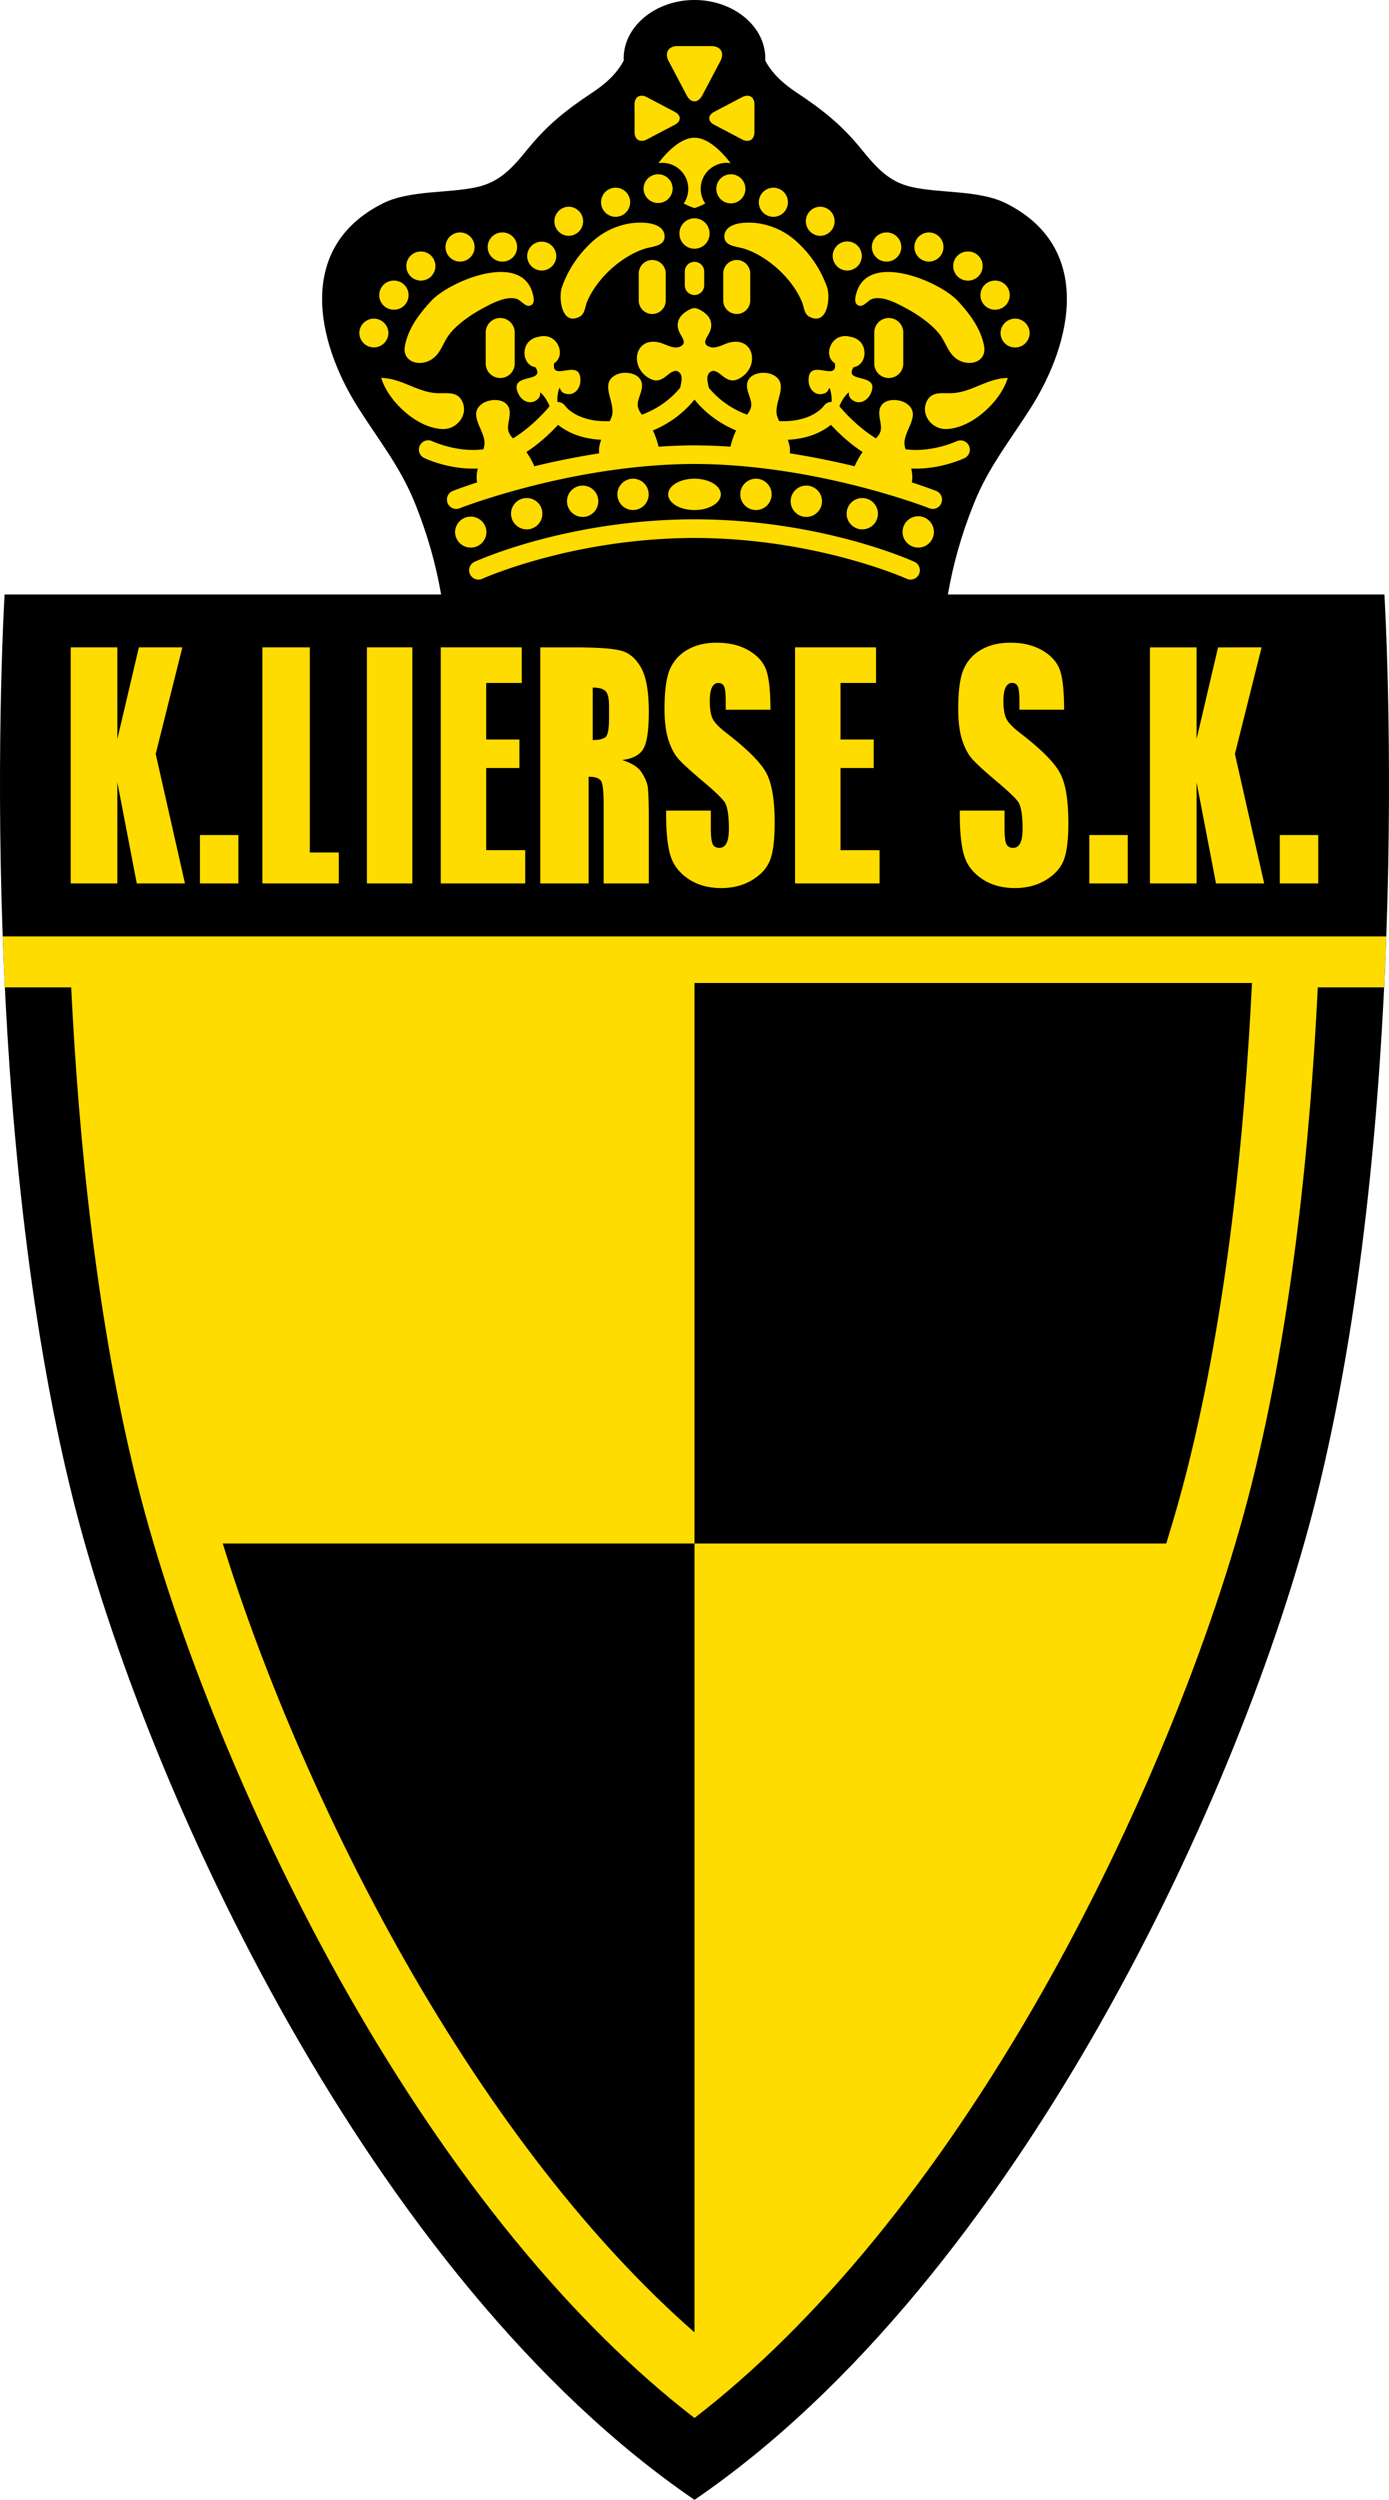
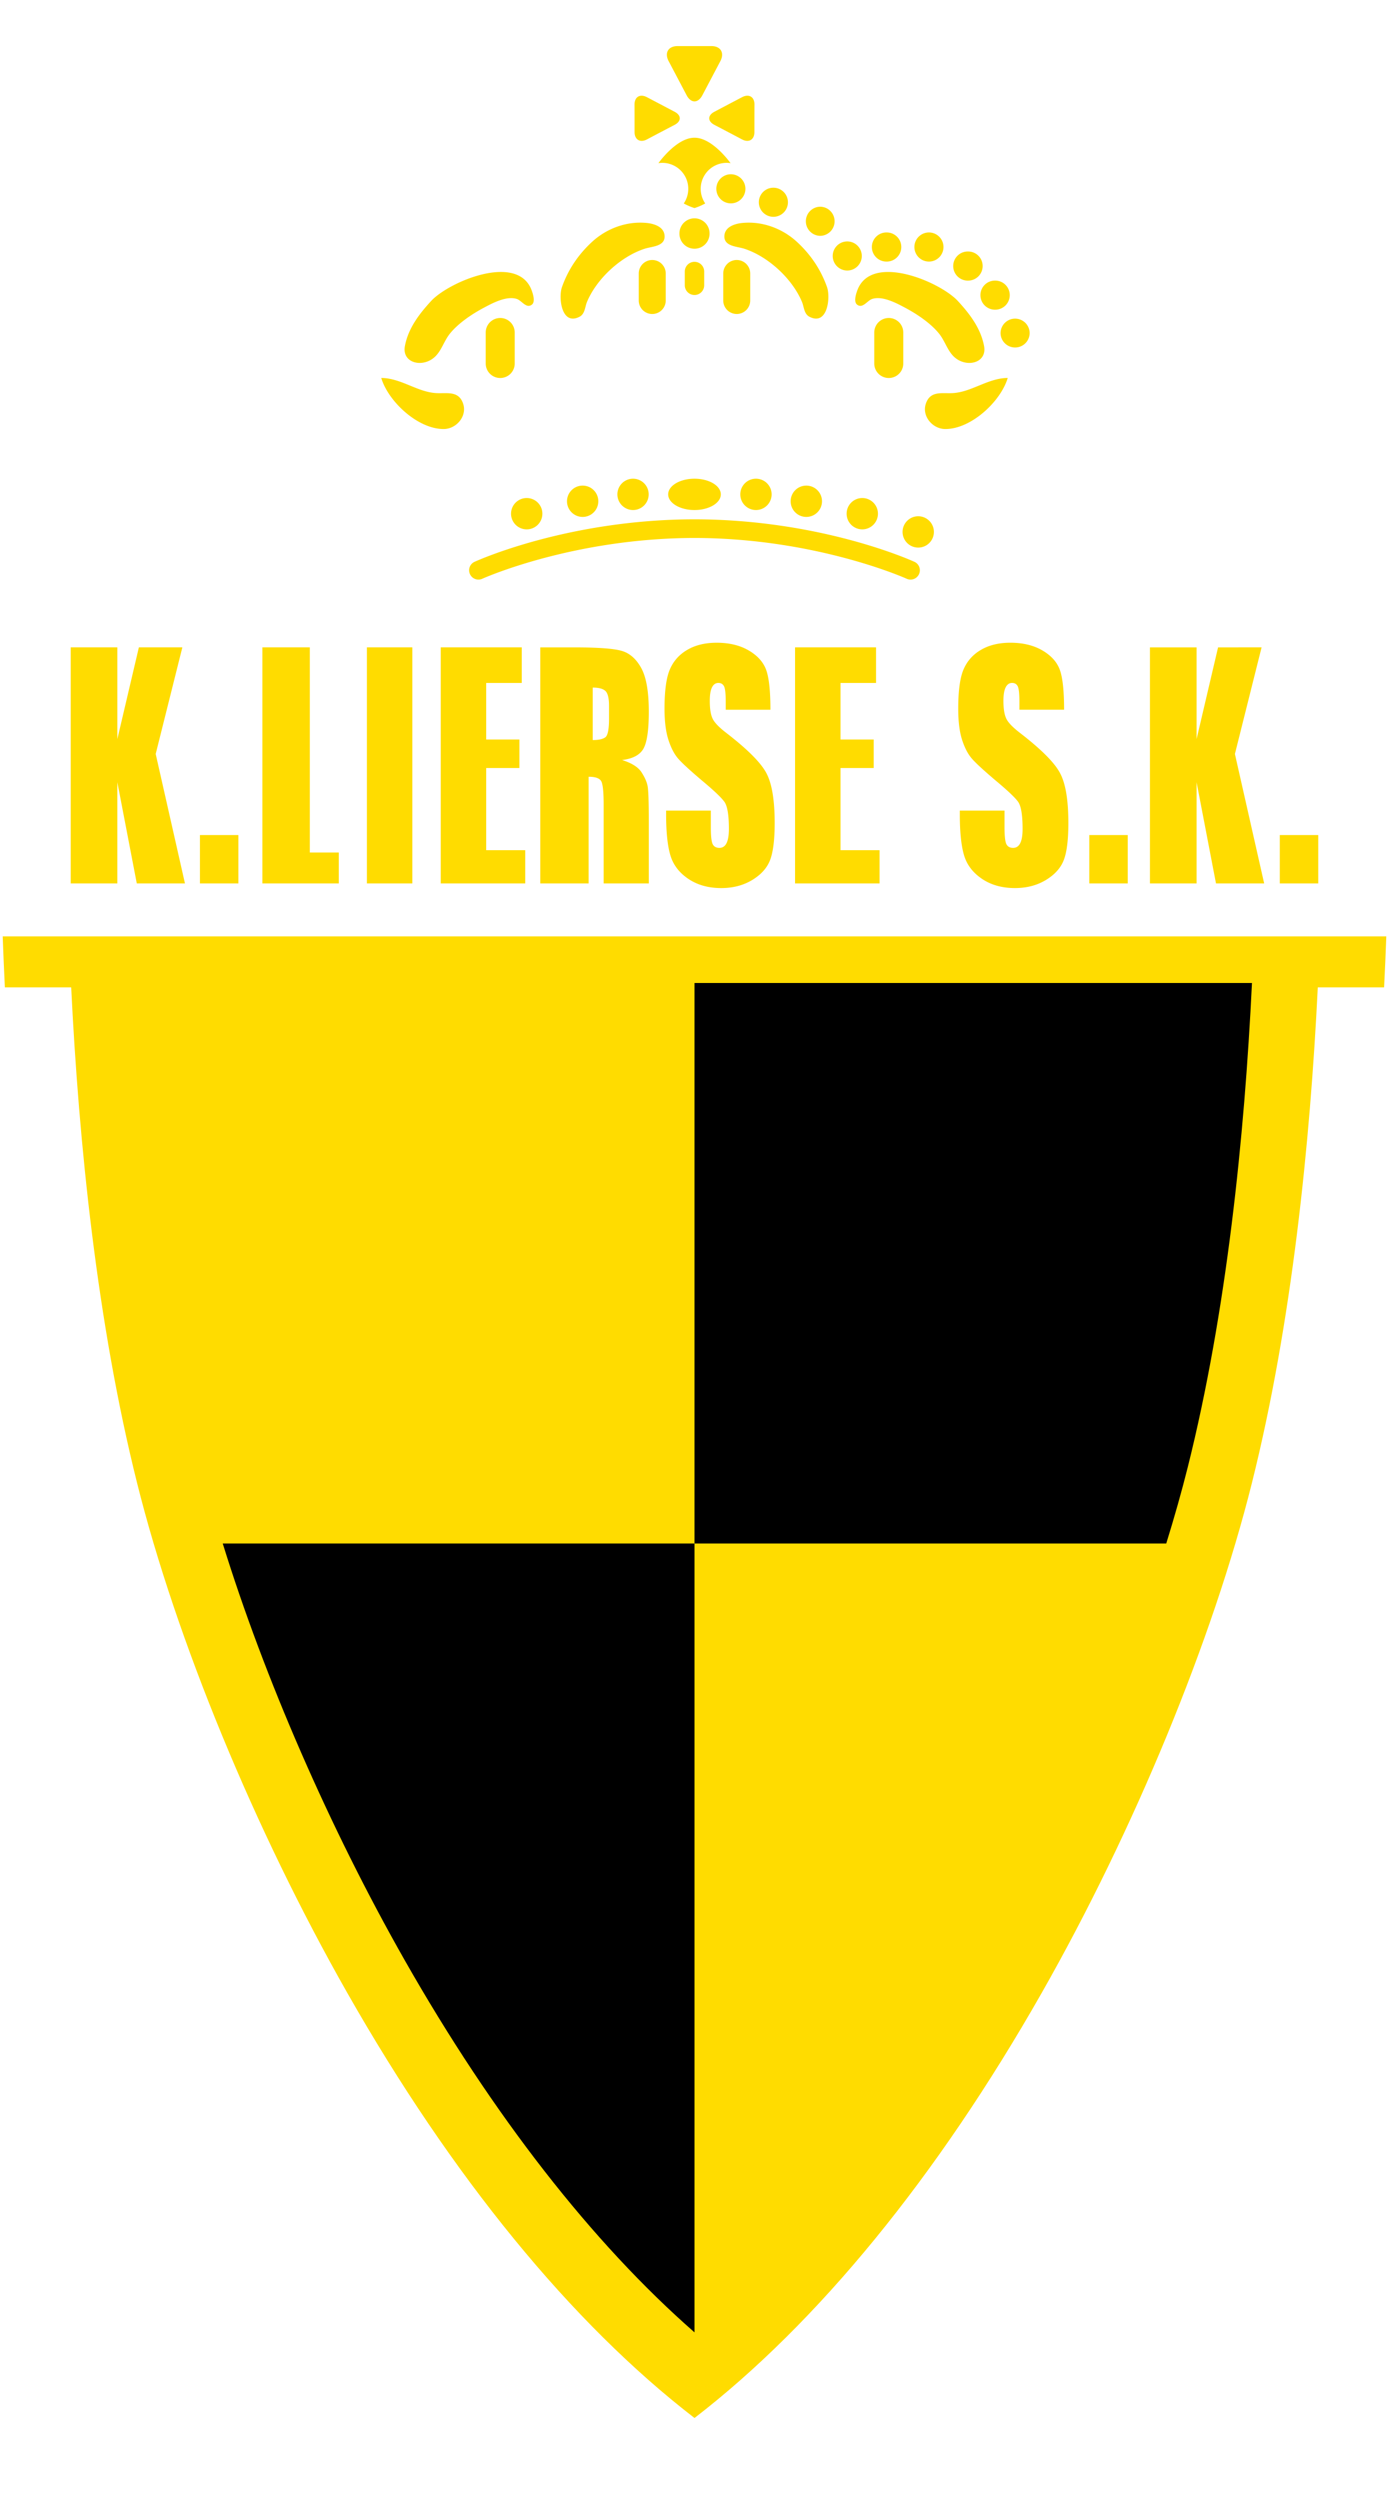
<svg xmlns="http://www.w3.org/2000/svg" viewBox="0 0 321.52 578.57">
  <defs>
    <clipPath id="a">
      <path d="M0 216h321v362.57H0Zm0 0" />
    </clipPath>
    <clipPath id="b">
-       <path d="M0 0h321.52v217H0Zm0 0" />
-     </clipPath>
+       </clipPath>
  </defs>
  <g clip-path="url(#a)">
-     <path d="M.625 216.719c1.41 39.336 5.582 87.484 16.266 130.21 16.754 67.032 69.058 180.56 143.87 231.641 74.81-51.082 127.11-164.61 143.864-231.64 10.688-42.727 14.86-90.875 16.27-130.211" />
-   </g>
+     </g>
  <path fill="#ffdc00" d="M31.727 343.219c9.054 36.219 27.234 80.316 48.625 117.957 24.277 42.707 51.91 76.476 80.41 98.453 28.496-21.977 56.129-55.746 80.406-98.453 21.39-37.64 39.566-81.738 48.621-117.957 9.266-37.063 13.48-78.696 15.25-114.696h15.344c.203-4.003.375-7.957.512-11.804H.625c.137 3.847.309 7.8.504 11.804h15.348c1.77 36.004 5.984 77.633 15.25 114.696" />
  <path d="M269.96 357.227c1.88-6.07 3.563-12.004 4.993-17.72 8.965-35.862 13.11-76.253 14.848-112H160.76v129.72m.002 0H51.559c9.605 31.035 24.738 65.859 42.086 96.39 20.449 35.98 43.476 65.508 67.117 86.192" />
  <g clip-path="url(#b)">
-     <path d="M320.453 137.582H219.414c1.234-7.14 3.191-13.992 6.02-21.043 3.402-8.488 8.336-14.512 13.222-22.238 9.707-15.36 14.34-37.16-5.777-47.239-6.219-3.117-15.332-2.28-21.887-3.792-5.16-1.188-8-4.305-11.578-8.715-4.465-5.5-8.82-9.035-15.004-13.121-3.094-2.047-5.719-4.426-7.289-7.454.008-.164.027-.324.027-.492 0-7.453-7.445-13.492-16.39-13.492-8.946 0-16.39 6.04-16.39 13.492 0 .168.019.328.027.492-1.57 3.028-4.196 5.407-7.29 7.454-6.183 4.086-10.539 7.62-15.003 13.12-3.579 4.41-6.418 7.528-11.579 8.716-6.554 1.511-15.668.675-21.882 3.792-20.121 10.079-15.489 31.88-5.778 47.239 4.883 7.726 9.82 13.75 13.219 22.238 2.828 7.05 4.785 13.902 6.023 21.043H1.066S-1 171.277.621 216.715h320.274c1.628-45.438-.442-79.133-.442-79.133" />
-   </g>
+     </g>
  <path fill="#ffdc00" d="M42.21 149.832 36.04 174.5l6.773 29.96h-11.15l-4.5-23.417v23.418H16.371v-54.629h10.793v21.223l4.98-21.223m259.883 0-6.175 24.668 6.773 29.96h-11.152l-4.493-23.417v23.418h-10.796v-54.629h10.796v21.223l4.973-21.223M46.281 204.46h8.903v-11.198H46.28Zm25.434-54.628v47.48h6.707v7.149H60.738v-54.629M84.93 204.46h10.52v-54.628H84.93Zm17.093-54.628h18.75v8.234h-8.23v13.082h7.687v6.606h-7.687v19.02h9.035v7.687h-19.555m82.012-54.629h18.746v8.234h-8.226v13.082h7.687v6.606h-7.687v19.02h9.043v7.687h-19.563m-58.976-.001h11.195v-24.687c1.582 0 2.559.356 2.93 1.059.363.695.55 2.508.55 5.438v18.19h10.45v-14.425c0-4.422-.094-7.12-.278-8.101-.187-.98-.664-2.055-1.433-3.23-.77-1.173-2.258-2.102-4.48-2.806 2.468-.289 4.116-1.164 4.948-2.62.825-1.465 1.243-4.317 1.243-8.56 0-4.648-.594-8.034-1.778-10.155-1.18-2.118-2.71-3.438-4.59-3.95-1.879-.523-5.476-.777-10.789-.777h-7.968Zm15.105-44.515c.543.543.813 1.684.813 3.407v3.003c0 2.407-.282 3.829-.84 4.27-.563.434-1.543.656-2.938.656v-12.144c1.442 0 2.43.273 2.965.808m38.172 4.317h-10.348v-1.86c0-1.863-.133-3.058-.394-3.57-.27-.516-.7-.773-1.305-.773-.64 0-1.144.347-1.48 1.03-.344.684-.512 1.731-.512 3.118 0 1.793.203 3.145.625 4.05.398.907 1.445 2.02 3.16 3.34 4.926 3.801 8.02 6.9 9.297 9.301 1.293 2.395 1.941 6.258 1.941 11.59 0 3.875-.363 6.735-1.066 8.57-.707 1.84-2.09 3.372-4.145 4.618-2.054 1.238-4.441 1.863-7.152 1.863-2.984 0-5.527-.715-7.644-2.144-2.122-1.434-3.5-3.262-4.149-5.48-.652-2.22-.976-5.364-.976-9.446v-.864h10.351v3.864c0 2.02.145 3.32.43 3.898.289.578.808.871 1.554.871.747 0 1.293-.37 1.66-1.113.36-.734.54-1.824.54-3.281 0-3.192-.344-5.278-1.036-6.258-.703-.988-2.44-2.637-5.218-4.953-2.778-2.352-4.614-4.043-5.524-5.094-.906-1.059-1.652-2.516-2.242-4.375-.59-1.855-.883-4.226-.883-7.125 0-4.164.414-7.21 1.25-9.137.832-1.922 2.18-3.433 4.047-4.515 1.867-1.09 4.13-1.63 6.774-1.63 2.898 0 5.363.59 7.41 1.782 2.039 1.191 3.387 2.691 4.047 4.504.656 1.809.988 4.887.988 9.219m67.977 0h-10.344v-1.86c0-1.863-.13-3.058-.39-3.57-.263-.516-.704-.773-1.306-.773-.648 0-1.14.347-1.488 1.03-.344.684-.515 1.731-.515 3.118 0 1.793.21 3.145.632 4.05.403.907 1.453 2.02 3.16 3.34 4.926 3.801 8.028 6.9 9.293 9.301 1.301 2.395 1.946 6.258 1.946 11.59 0 3.875-.356 6.735-1.063 8.57-.71 1.84-2.09 3.372-4.148 4.618-2.05 1.238-4.434 1.863-7.156 1.863-2.977 0-5.528-.715-7.641-2.144-2.117-1.434-3.504-3.262-4.148-5.48-.649-2.22-.973-5.364-.973-9.446v-.864h10.351v3.864c0 2.02.141 3.32.43 3.898.293.578.809.871 1.559.871.738 0 1.293-.37 1.656-1.113.363-.734.539-1.824.539-3.281 0-3.192-.348-5.278-1.031-6.258-.703-.988-2.45-2.637-5.227-4.953-2.773-2.352-4.613-4.043-5.515-5.094-.914-1.059-1.66-2.516-2.254-4.375-.586-1.855-.871-4.226-.871-7.125 0-4.164.41-7.21 1.246-9.137.832-1.922 2.175-3.433 4.05-4.515 1.872-1.09 4.122-1.63 6.774-1.63 2.894 0 5.355.59 7.406 1.782 2.04 1.191 3.39 2.691 4.043 4.504.66 1.809.984 4.887.984 9.219m5.833 40.198h8.902v-11.198h-8.902Zm44.097 0h8.903v-11.198h-8.903ZM234.973 73.746a3.373 3.373 0 0 0-3.368 3.371 3.368 3.368 0 0 0 6.735 0 3.37 3.37 0 0 0-3.367-3.37m-4.668-2.067a3.37 3.37 0 1 0 0-6.739 3.363 3.363 0 0 0-3.36 3.368 3.367 3.367 0 0 0 3.36 3.37m-6.207-6.734a3.368 3.368 0 0 0 3.363-3.37 3.364 3.364 0 0 0-3.363-3.368 3.37 3.37 0 1 0 0 6.738m-9.071-4.405a3.37 3.37 0 0 0 3.368-3.368 3.373 3.373 0 0 0-3.368-3.371 3.37 3.37 0 0 0-3.367 3.37 3.368 3.368 0 0 0 3.367 3.368m-9.851.001a3.37 3.37 0 1 0 0-6.738 3.367 3.367 0 0 0-3.36 3.37 3.363 3.363 0 0 0 3.36 3.367m-9.055 2.074a3.368 3.368 0 0 0 3.363-3.37 3.364 3.364 0 1 0-6.73 0 3.368 3.368 0 0 0 3.367 3.37m-6.219-8.031a3.37 3.37 0 0 0 0-6.738 3.368 3.368 0 0 0-3.367 3.37 3.368 3.368 0 0 0 3.367 3.368m-10.879-4.402a3.364 3.364 0 0 0 3.364-3.367 3.367 3.367 0 1 0-6.734 0 3.366 3.366 0 0 0 3.37 3.367m-9.847-3.11a3.368 3.368 0 1 0 0-6.738 3.365 3.365 0 0 0-3.363 3.371 3.364 3.364 0 0 0 3.363 3.367m43.371 72.414a3.625 3.625 0 0 0-3.625 3.625 3.626 3.626 0 1 0 7.254 0c0-2-1.63-3.625-3.63-3.625m-9.323-.594c0-2-1.625-3.624-3.63-3.624a3.622 3.622 0 0 0-3.62 3.625 3.623 3.623 0 0 0 3.62 3.629 3.63 3.63 0 0 0 3.63-3.63m-12.95-2.87a3.63 3.63 0 0 0-3.632-3.63 3.625 3.625 0 0 0 0 7.25 3.628 3.628 0 0 0 3.632-3.62m-11.66-1.602a3.624 3.624 0 0 0-3.633-3.625 3.624 3.624 0 0 0-3.62 3.625 3.624 3.624 0 0 0 3.62 3.625 3.624 3.624 0 0 0 3.633-3.625m33.035 15.602c-.894-.399-21.718-9.774-50.89-9.833-29.172.06-49.996 9.434-50.89 9.833a2.147 2.147 0 0 0-1.09 2.843 2.156 2.156 0 0 0 2.847 1.094c.21-.098 20.93-9.398 49.133-9.45 28.207.052 48.922 9.352 49.133 9.45 1.086.484 2.363 0 2.847-1.094.489-1.086 0-2.36-1.09-2.843m2.649-36.547c-.938 2.886 1.601 5.793 4.465 5.824 5.984.05 12.867-6.336 14.504-11.824-4.485.043-8.153 3.109-12.414 3.488-2.602.234-5.493-.738-6.555 2.512m-15.863-22.938c1.285.926 2.324-.965 3.43-1.336 2.44-.808 5.765 1.016 7.874 2.145 2.657 1.43 5.801 3.558 7.692 5.945 1.722 2.195 2.136 5.14 5.015 6.324 2.727 1.125 5.965-.234 5.344-3.527-.77-4.133-3.363-7.488-6.066-10.418-4.149-4.496-20.227-11.293-23.328-2.316-.278.785-.836 2.558.039 3.183m-26.621-18.93c-1.61.16-3.907.817-4.122 2.833-.277 2.601 2.868 2.574 4.579 3.124 5.578 1.805 11.152 6.981 13.378 12.336.477 1.133.442 2.754 1.73 3.418 4.173 2.149 4.903-4.441 4.063-6.851-1.43-4.063-3.785-7.55-6.957-10.473-3.367-3.105-8-4.851-12.672-4.387m-1.277 21.067a3.123 3.123 0 0 0 3.125-3.121v-6.254a3.127 3.127 0 0 0-3.125-3.125 3.126 3.126 0 0 0-3.12 3.125v6.254a3.122 3.122 0 0 0 3.12 3.12" />
  <path fill="#ffdc00" d="M202.371 76.953v7.184c0 1.851 1.5 3.351 3.356 3.351 1.859 0 3.359-1.5 3.359-3.351v-7.184c0-1.851-1.5-3.355-3.36-3.355a3.355 3.355 0 0 0-3.355 3.355m-41.613-45.078c-3.899 0-7.711 5.023-8.356 5.89.297-.042.602-.074.91-.074a6.01 6.01 0 0 1 4.961 9.399c1.317.722 2.36 1.027 2.485 1.066.125-.039 1.168-.343 2.484-1.066a6.042 6.042 0 0 1-1.047-3.387 6.01 6.01 0 0 1 6.008-6.012c.309 0 .613.032.91.075-.644-.868-4.457-5.891-8.355-5.891m4.59-6c-1.57.828-1.57 2.188 0 3.016l.355.187c1.57.817 4.145 2.176 5.711 3.004l.36.188c1.57.828 2.855.062 2.855-1.704 0-1.742 0-4.625.012-6.386 0-1.766-1.286-2.52-2.856-1.692l-.367.188c-1.57.828-4.137 2.18-5.715 3.008" />
-   <path fill="#ffdc00" d="M197.82 107.914a186.25 186.25 0 0 0-15-2.996c.149-1-.09-2.074-.465-3.14 4.993-.227 8.18-2 9.989-3.454 1.535 1.672 4.113 4.2 7.328 6.293a19.488 19.488 0 0 0-1.852 3.297m-28.746-4.531a132.43 132.43 0 0 0-8.316-.309 132.43 132.43 0 0 0-8.317.309 19.438 19.438 0 0 0-1.308-3.758c4.797-2 7.863-4.96 9.625-7.145 1.762 2.184 4.832 5.145 9.625 7.145a19.976 19.976 0 0 0-1.309 3.758m-30.375 1.535a186.364 186.364 0 0 0-15.004 2.996 19.474 19.474 0 0 0-1.847-3.297c3.215-2.094 5.789-4.62 7.328-6.293 1.804 1.453 4.992 3.227 9.988 3.453-.379 1.067-.613 2.141-.465 3.141m82.762-2.805c-.063.028-5.727 2.68-11.848 1.871a8.745 8.745 0 0 1-.215-.937c-.523-3.254 4.282-7.156.329-9.715-1.454-.941-4.356-1.187-5.602.367-1.414 1.77.18 4.254-.29 6.047-.175.649-.573 1.195-1.062 1.711-4.421-2.68-7.777-6.598-8.476-7.441.512-1.246 1.262-2.442 2.172-3.22.043.446.004.93.367 1.34 1.473 1.7 3.719.985 4.656-.937 2.512-5.144-6.406-2.336-3.91-6.21 2.82-.489 3.219-4.235 1.504-5.923-.672-.656-1.477-1.027-2.3-1.117a3.841 3.841 0 0 0-2.552.11c-2.246.855-3.379 4.449-.988 6.023.738 4.55-6.309-1.586-6.066 4.14.09 2.126 1.855 3.68 3.898 2.716.535-.258.68-.782.934-1.192.386.953.531 2.125.484 3.293-.027 0-.066-.008-.098-.008-.68.016-1.32.367-1.714.922-.13.18-2.844 3.832-10.32 3.512a9.806 9.806 0 0 1-.466-1.145c-1.015-3.132 3.149-7.718-1.156-9.648-1.578-.711-4.484-.52-5.484 1.219-1.13 1.964.824 4.171.633 6.015-.082.746-.47 1.422-.953 2.074-4.516-1.675-7.34-4.375-8.86-6.23-.308-1.438-.793-3.066.54-3.785 1.019-.555 2.386.926 3.16 1.437 1.199.782 2.175.871 3.468.137 4.715-2.648 3.332-9.836-2.555-8.207-1.273.348-2.953 1.434-4.324.984-2.031-.668-.828-2.015-.207-3.238.653-1.281.695-2.683-.242-3.887-.523-.668-2.125-1.879-3.16-1.879-1.035 0-2.637 1.211-3.156 1.88-.942 1.203-.899 2.605-.247 3.886.622 1.223 1.825 2.57-.207 3.238-1.367.45-3.05-.636-4.324-.984-5.887-1.629-7.265 5.559-2.554 8.207 1.296.734 2.273.645 3.468-.137.778-.511 2.14-1.992 3.16-1.437 1.332.719.852 2.347.54 3.785-1.52 1.855-4.34 4.555-8.856 6.23-.484-.652-.875-1.328-.953-2.074-.191-1.844 1.762-4.05.629-6.015-1-1.739-3.906-1.93-5.485-1.22-4.3 1.93-.136 6.516-1.152 9.65a9.806 9.806 0 0 1-.465 1.144c-7.476.32-10.191-3.332-10.324-3.512a2.174 2.174 0 0 0-1.715-.922c-.031 0-.066.008-.094.008-.046-1.168.094-2.34.485-3.293.254.41.394.934.933 1.192 2.04.964 3.809-.59 3.899-2.715.238-5.727-6.809.41-6.07-4.141 2.39-1.574 1.257-5.168-.985-6.023a3.853 3.853 0 0 0-2.555-.11c-.824.09-1.628.461-2.296 1.117-1.715 1.688-1.32 5.434 1.504 5.922 2.496 3.875-6.426 1.067-3.91 6.211.933 1.922 3.179 2.637 4.656.938.359-.41.32-.895.363-1.34.91.777 1.664 1.973 2.176 3.219-.7.843-4.059 4.761-8.48 7.441-.49-.516-.888-1.062-1.06-1.71-.468-1.794 1.126-4.278-.288-6.048-1.25-1.554-4.153-1.308-5.606-.367-3.953 2.559.852 6.461.328 9.715a8.717 8.717 0 0 1-.215.937c-6.12.809-11.78-1.843-11.843-1.87a2.16 2.16 0 0 0-2.883 1.007 2.153 2.153 0 0 0 1.008 2.875c.285.137 5.789 2.746 12.406 2.445-.254 1.11-.356 2.207-.133 3.204-3.426 1.113-5.484 1.91-5.73 2.015-1.082.485-1.57 1.766-1.082 2.852a2.15 2.15 0 0 0 2.847 1.086c.207-.09 26.067-10.16 54.266-10.215 28.199.055 54.058 10.125 54.27 10.215 1.09.488 2.367 0 2.843-1.086a2.16 2.16 0 0 0-1.082-2.852c-.242-.105-2.305-.902-5.726-2.015.218-.997.117-2.094-.137-3.204 6.62.301 12.125-2.308 12.41-2.445a2.157 2.157 0 0 0-1.875-3.883M89.91 77.117a3.37 3.37 0 0 0-3.367-3.37 3.37 3.37 0 0 0-3.367 3.37 3.368 3.368 0 0 0 6.734 0m1.3-5.437a3.368 3.368 0 0 0 3.364-3.371 3.364 3.364 0 0 0-3.363-3.368 3.37 3.37 0 1 0 0 6.739m6.207-6.735a3.367 3.367 0 0 0 3.371-3.37c0-1.86-1.5-3.368-3.371-3.368a3.364 3.364 0 0 0-3.363 3.367 3.368 3.368 0 0 0 3.363 3.371m9.074-4.405a3.37 3.37 0 0 0 3.367-3.368 3.373 3.373 0 0 0-3.367-3.371 3.374 3.374 0 0 0-3.37 3.37 3.37 3.37 0 0 0 3.37 3.368m9.848.001a3.363 3.363 0 0 0 3.36-3.368 3.367 3.367 0 0 0-3.36-3.371 3.37 3.37 0 1 0 0 6.738m9.058 2.074a3.37 3.37 0 0 0 3.368-3.37 3.368 3.368 0 0 0-6.735 0 3.37 3.37 0 0 0 3.367 3.37m6.215-8.031a3.368 3.368 0 0 0 3.367-3.367 3.368 3.368 0 0 0-3.367-3.371 3.37 3.37 0 0 0 0 6.738m10.879-4.402a3.37 3.37 0 1 0-3.363-3.367 3.364 3.364 0 0 0 3.363 3.367m6.477-6.477a3.368 3.368 0 0 0 6.734 0 3.365 3.365 0 0 0-3.363-3.371 3.37 3.37 0 0 0-3.371 3.371m-36.371 79.41a3.63 3.63 0 0 0-7.258 0c0 2 1.629 3.625 3.633 3.625 2 0 3.625-1.625 3.625-3.625" />
  <path fill="#ffdc00" d="M125.547 118.89c0-2-1.621-3.624-3.621-3.624a3.63 3.63 0 0 0-3.633 3.625 3.63 3.63 0 0 0 3.633 3.629c2 0 3.62-1.625 3.62-3.63m12.95-2.87a3.623 3.623 0 0 0-3.621-3.63 3.625 3.625 0 1 0 3.621 3.629m11.66-1.601a3.624 3.624 0 0 0-3.62-3.625 3.624 3.624 0 1 0 0 7.25 3.624 3.624 0 0 0 3.62-3.625m-42.937-20.945c-1.063-3.25-3.953-2.278-6.555-2.512-4.262-.379-7.93-3.445-12.414-3.488 1.637 5.488 8.52 11.875 14.504 11.824 2.863-.031 5.402-2.938 4.465-5.824m-7.426-23.805c-2.7 2.93-5.297 6.285-6.066 10.418-.622 3.293 2.617 4.652 5.343 3.527 2.88-1.183 3.297-4.129 5.016-6.324 1.894-2.39 5.035-4.516 7.691-5.945 2.11-1.13 5.434-2.953 7.875-2.145 1.11.371 2.149 2.262 3.43 1.336.879-.625.316-2.398.04-3.183-3.102-8.977-19.18-2.18-23.329 2.316m34.344 3.648c1.289-.664 1.258-2.285 1.73-3.418 2.227-5.355 7.805-10.53 13.38-12.335 1.71-.551 4.855-.524 4.577-3.126-.215-2.015-2.512-2.671-4.12-2.832-4.673-.464-9.306 1.282-12.673 4.387-3.172 2.922-5.527 6.41-6.957 10.473-.84 2.41-.11 9 4.063 6.851m16.843-13.144a3.127 3.127 0 0 0-3.125 3.125v6.254a3.123 3.123 0 0 0 6.247 0v-6.254a3.126 3.126 0 0 0-3.122-3.125" />
  <path fill="#ffdc00" d="M115.793 73.598a3.36 3.36 0 0 0-3.363 3.359v7.18a3.356 3.356 0 0 0 3.363 3.351 3.35 3.35 0 0 0 3.352-3.351v-7.18c0-1.855-1.5-3.36-3.352-3.36m43.133-51.574c.5.957 1.168 1.442 1.832 1.442.668 0 1.332-.485 1.836-1.442l4.148-7.867c1.012-1.926.078-3.492-2.07-3.492h-7.824c-2.153 0-3.086 1.566-2.07 3.492m-5.036 18.114.36-.188a1425.38 1425.38 0 0 1 5.71-3.004l.36-.187c1.57-.828 1.57-2.188 0-3.016l-.36-.191c-1.574-.829-4.144-2.18-5.714-3.008l-.368-.188c-1.57-.828-2.851-.074-2.851 1.692.008 1.761.008 4.644.008 6.386 0 1.766 1.285 2.532 2.855 1.704m17.11 82.148c0 2.004-2.73 3.625-6.094 3.625-3.363 0-6.09-1.621-6.09-3.625s2.727-3.625 6.09-3.625 6.094 1.621 6.094 3.625m-2.606-60.398a3.487 3.487 0 1 1-6.973 0 3.483 3.483 0 0 1 3.485-3.489 3.484 3.484 0 0 1 3.488 3.489m-1.242 12.007c0 1.243-1 2.25-2.246 2.25a2.25 2.25 0 0 1-2.246-2.25v-3.183a2.246 2.246 0 0 1 4.492 0" />
</svg>